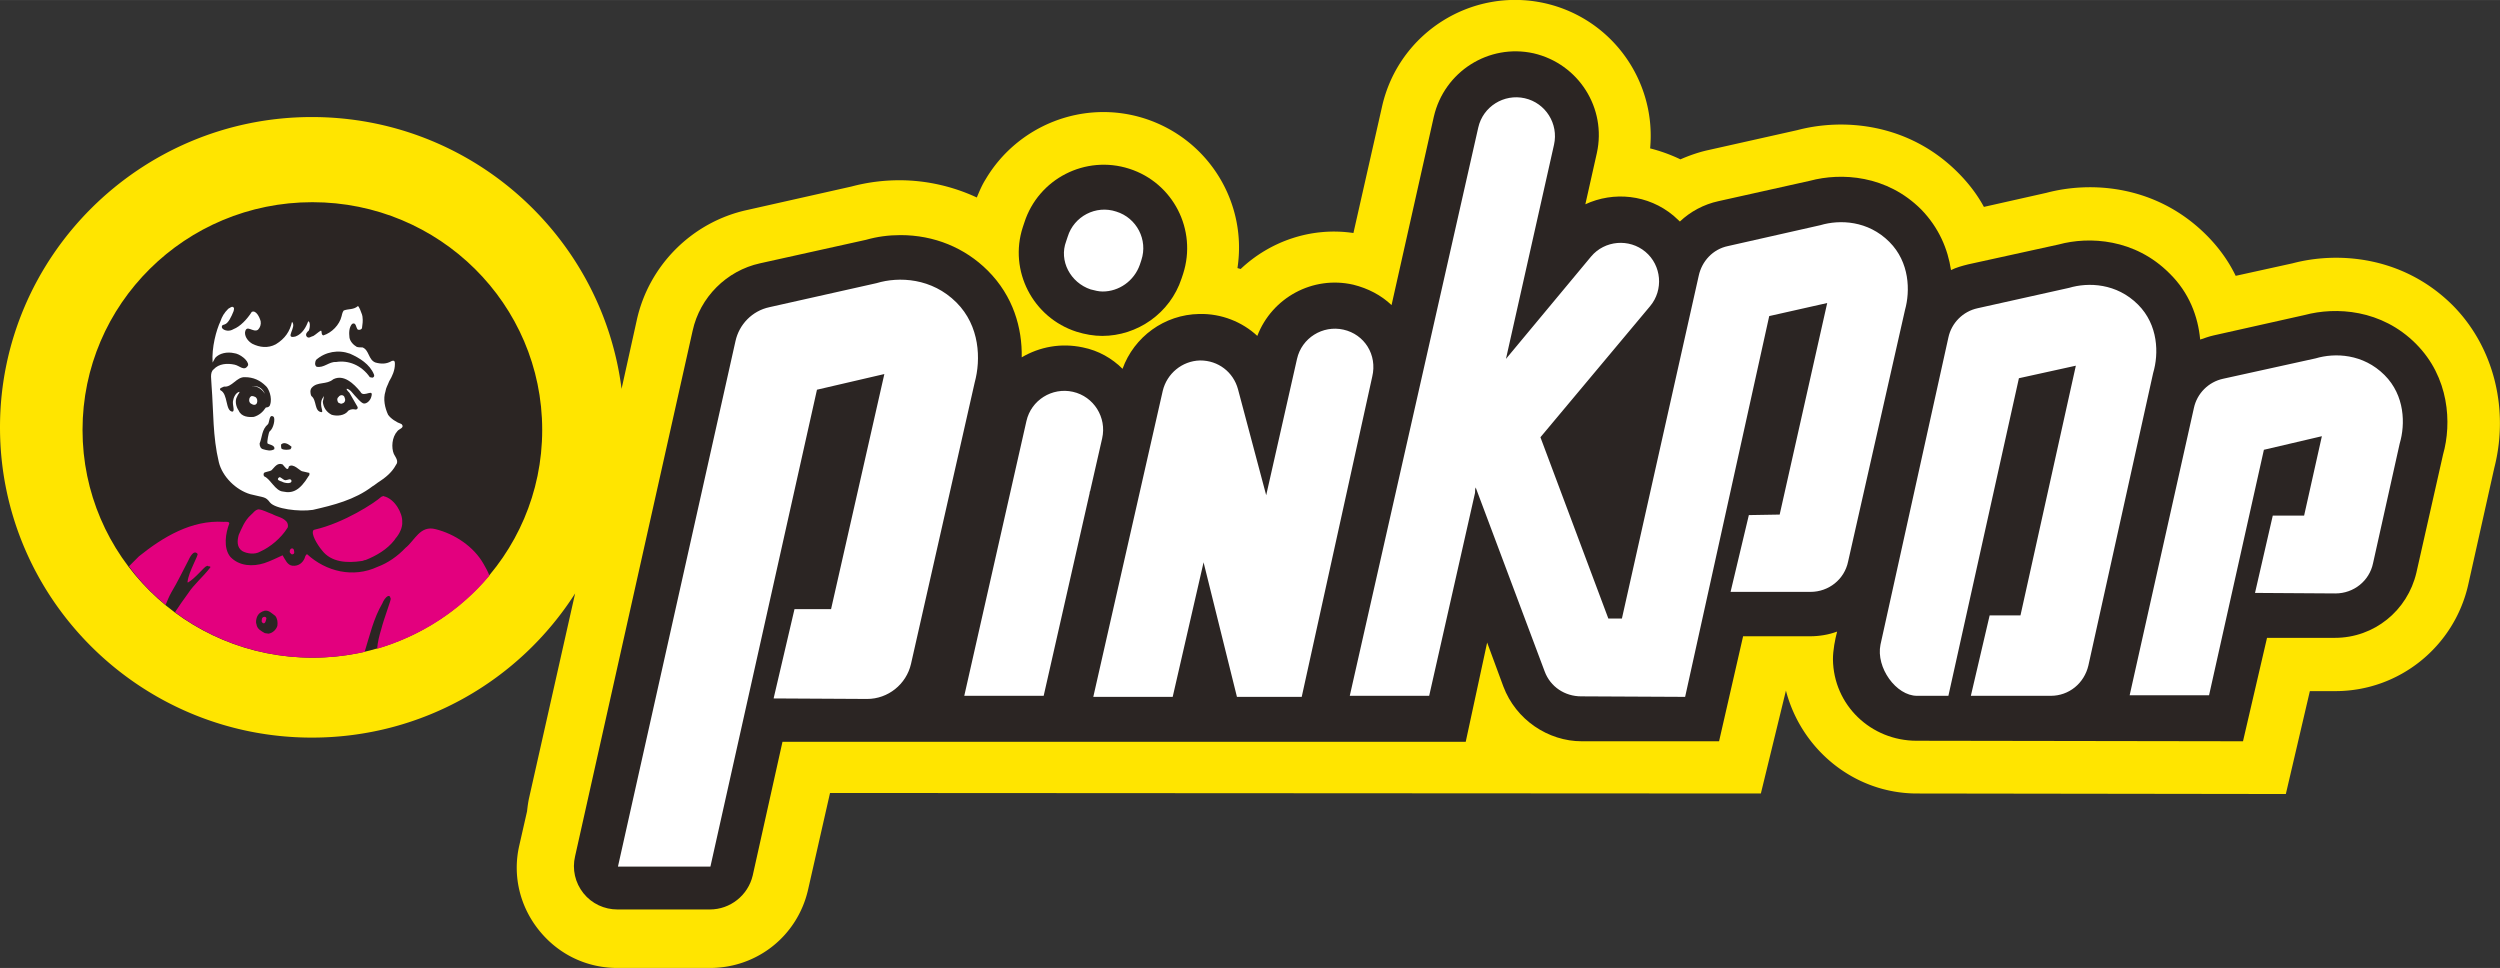
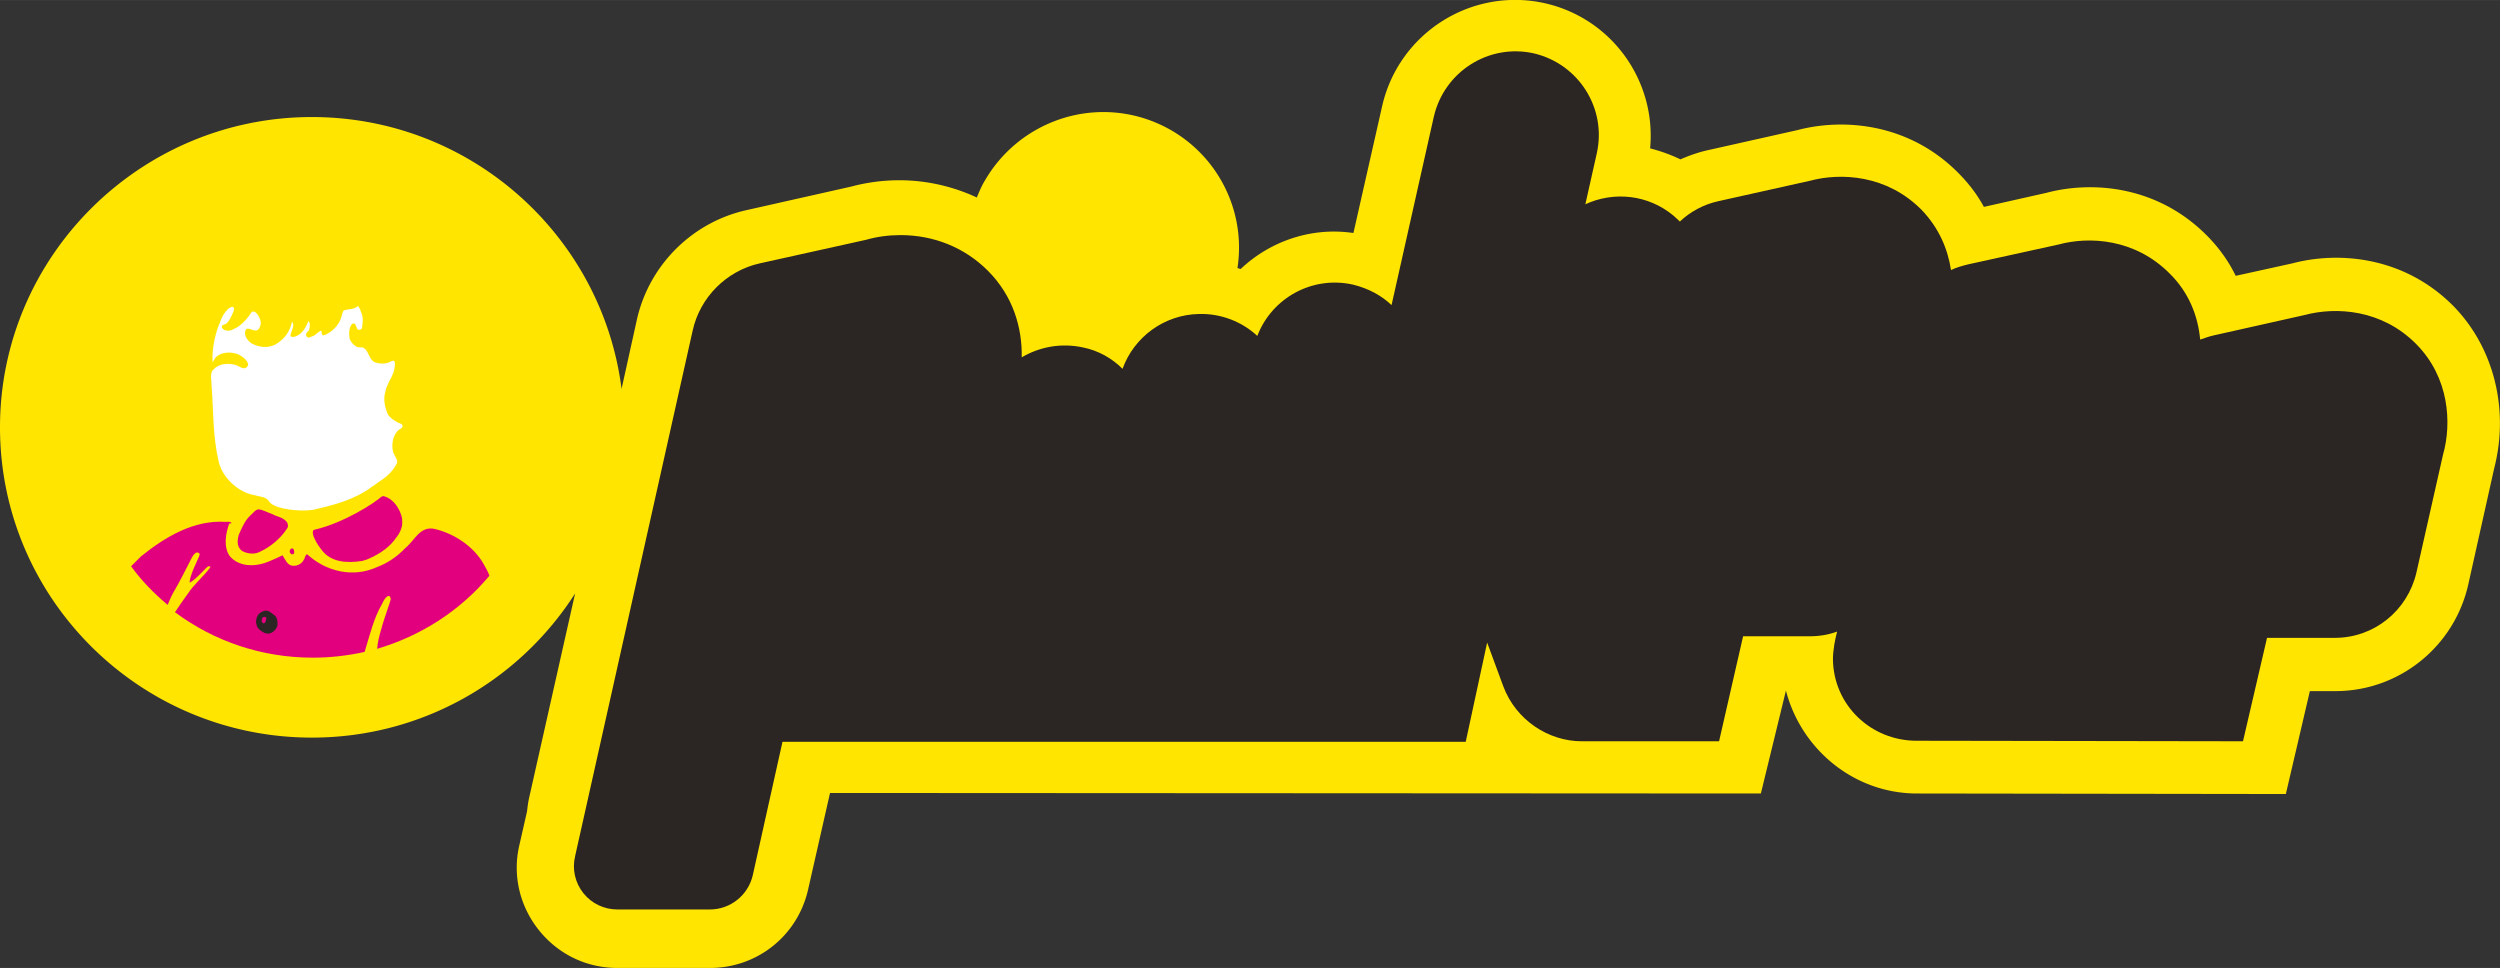
<svg xmlns="http://www.w3.org/2000/svg" id="Layer_1" viewBox="0 0 478.6 185.3" width="2500" height="968">
  <rect x="0" y="0" width="478.6" height="185.3" fill="#333333" stroke="none" />
  <style>.st0{fill:#ffe500}.st1{fill:#2b2523}.st2{fill:#fff}.st3{fill:#e3007e}</style>
  <path class="st0" d="M469.6 58.5c-9.5-9.5-22-10.4-30.7-8.1L428 52.8c-1.4-2.9-3.3-5.5-5.6-7.8-9.5-9.5-21.9-10.4-30.6-8.1l-12 2.7c-1.3-2.4-3-4.6-5-6.6-9.5-9.5-22-10.4-30.7-8.1l-17.4 3.9c-1.7.4-3.4 1-5 1.7a31 31 0 0 0-5.8-2.1c1.2-12.9-7.3-24.9-20.2-27.8-14-3.1-27.9 5.7-31.1 19.7l-5.5 24.3c-8.1-1.2-16 1.6-21.6 6.9-.2-.1-.4-.1-.6-.2 1.9-12.4-5.4-24.6-17.7-28.6-11.8-3.8-24.4 1.3-30.5 11.6-.7 1.1-1.2 2.3-1.7 3.5-4.5-2.1-9.6-3.3-14.8-3.3-3.1 0-6.2.4-9.2 1.2l-20 4.5c-10.5 2.3-18.8 10.6-21.1 21.1L119 74.4v.1c-3.7-29.3-28.8-52.1-59.3-52.1C26.8 22.4 0 49.1 0 81.8c0 32.8 26.8 59.4 59.7 59.4 21.2 0 39.8-11 50.4-27.6l-8.8 39.1c-.2.9-.3 1.7-.4 2.6l-1.5 6.6c-1.3 5.7.1 11.6 3.8 16.2 3.7 4.6 9.1 7.2 15 7.2h17.7c9.1 0 16.8-6.2 18.8-15l4.2-18.5 178.2.1 4.8-19.7c2.9 11.2 13 19.7 25.1 19.7l70.6.1 4.6-19.7h4.9c12.2 0 22.7-8.5 25.4-20.3l5-22.4c2.9-11.3-.1-23.2-7.9-31.1" />
  <path class="st1" d="M462.5 65.8c-6.6-6.6-15.3-7.1-21.3-5.5l-17.4 3.9c-.9.2-1.7.5-2.6.8-.4-4.4-2.1-9-5.9-12.7-6.6-6.6-15.3-7.1-21.2-5.5l-17.3 3.8c-1.2.3-2.3.6-3.3 1.1-.6-4-2.3-8.1-5.7-11.6-6.6-6.6-15.3-7.1-21.3-5.5L329 38.5c-2.8.6-5.4 2-7.4 3.9-.4-.4-.8-.7-1.2-1.1-4.9-4.1-11.5-4.7-16.9-2.2l2.2-9.8c1.9-8.6-3.5-17.1-12.1-19.1-8.6-1.9-17.1 3.5-19.1 12.1l-8.1 36.1c-2-1.9-4.5-3.2-7.3-3.9-7.8-1.8-15.6 2.5-18.4 9.8-2.9-2.7-6.9-4.3-11.1-4.2-6.7.1-12.5 4.4-14.7 10.5-2-2-4.6-3.5-7.6-4.1-4.2-.9-8.3-.1-11.7 1.9.1-5.6-1.6-11.7-6.5-16.6-4.4-4.4-10.3-6.8-16.7-6.8-2.3 0-4.5.3-6.6.9l-20.3 4.5c-6.4 1.4-11.5 6.5-12.9 12.9l-22.5 100.6c-.6 2.5 0 5.1 1.6 7.1s4 3.1 6.5 3.1h17.7c3.9 0 7.3-2.7 8.2-6.5l5.7-25.6h130.8l4.1-19 3.1 8.4c2.4 6.4 8.6 10.5 15 10.5h26.3l4.6-20.1h12.8c1.8 0 3.6-.3 5.2-.9-.4 1.5-.8 3.6-.8 5.3.1 8.8 7.3 15.6 16 15.6l62.5.1 4.6-19.8h13c7.5 0 13.9-5.2 15.6-12.5l5.1-22.6c1.7-6 1.2-14.8-5.2-21.2" />
-   <path class="st1" d="M206.1 63.5c1.6.5 3.3.8 4.9.8 6.7 0 13-4.3 15.2-11l.3-.9c2.7-8.4-1.9-17.4-10.3-20.1s-17.4 1.9-20.1 10.3l-.3.9c-2.7 8.3 1.9 17.3 10.3 20M15.8 82.3c0-24.1 19.7-43.6 44-43.6s44 19.5 44 43.6-19.7 43.6-44 43.6-44-19.5-44-43.6" />
  <path class="st2" d="M69.3 60.2c.1.3.1.5.1.5.1.7 0 1.4-.1 2.1-.1.3-.5.4-.8.3-.4-.4-.3-1.5-1.1-1.1-.6.7-.6 1.7-.5 2.6.1.7.7 1.4 1.4 1.8.3.1.7.1 1.1.1 1.3.5 1.1 2.4 2.5 2.9 1.1.3 2.1.3 3.1-.3.6-.2.6.2.6.6 0 1.2-.5 2.3-1.1 3.3-.3.8-.6 1.2-.7 1.9-.5 1.5-.1 3.2.5 4.5.5.7 1.5 1.4 2.6 1.8.6.7-.5.9-.8 1.3-1.1 1.2-1.2 3.2-.7 4.4.3.6 1 1.4.4 2.1-.8 1.5-2.1 2.5-3.5 3.4-.5.4-.7.5-1 .7-3.4 2.6-7.5 3.6-11.4 4.5-2.7.4-7.2-.2-8.2-1.4-.9-1.2-1.1-.9-3.8-1.6-2.7-.8-5.3-3.3-6-6.1-1.2-5-1-9.6-1.4-14.7 0-1-.4-2.5.4-3.1 1-1.1 2.6-1.2 4-.9 1 .2 1.9 1.4 2.6.1.1-.9-1.6-2.2-2.7-2.3-1.3-.3-2.8 0-3.6.9l-.5.9c-.2-2.9.7-6.2 1.5-7.9.3-.9.7-1.6 1.5-2.4.8-.5.8-.4.9-.3.3 0 .2.5.1.8-.4 1-1 2.3-1.7 2.5l-.3.1c-.3.1-.3.5-.1.7.4.4 1.3.6 2.1.1 1.3-.5 2.6-1.9 3.5-3.3.8-.4 1.5 1 1.7 1.8.1.6-.1 1.2-.5 1.6-.9.7-2.3-1.2-2.5.6 0 .9.7 1.7 1.4 2.1 1.4.7 3 .9 4.5.1 1.8-1.1 2.7-2.5 3.1-4.3 1 1-1.6 3.4.7 2.8 1.3-.5 2-1.8 2.4-2.9.4 0 .4 1.2.1 1.8-.3.2-.7.7-.4 1.1.4.5.8 0 1.3-.1.5-.3 1-.8 1.4-1 .3-.1 0 .8.5.9 1.6-.5 3.1-2 3.5-3.7.1-.5.3-1.1.5-1.1.8-.3 1.8-.1 2.6-.8.2-.1.7 1.3.8 1.6" />
-   <path class="st1" d="M71.6 71.7c.1.3 0 .5-.3.6l-.5-.1c-1.6-2.3-4.1-3.3-6.5-2.9-1.3-.1-2.3 1.2-3.7.9-.4-.3-.3-.9-.1-1.3 1.8-1.6 4.3-2 6.5-1.2 1.8.8 3.8 2 4.6 4M50.9 73.9c.5.4 1.3 2.2.8 3.6-.1.4-.5.5-.8.5-.6.9-1.3 1.5-2.3 1.8-1 .1-2.4 0-2.9-1.2-.5-.7-.8-1.9-.3-2.7.1-.4.6-.8.4-.9-.7.2-1.1 1.1-1.2 1.8-.1.8.4 1.9-.1 2-1.4-.1-.8-3.4-2.3-4.1-.3-.4.3-.5.7-.7 1.5.2 2.4-1.9 4-1.8 1.6 0 2.9.6 4 1.7M69 75c.6 1.3 2.8-1 2 1.2-.3.7-1 1.2-1.5 1-.6-.3-1.1-1-1.6-1.5l-.6-.7c-.5-.6-1.6-1-.4.2l1.5 2.6c.2.3 0 .6-.3.6-.5-.1-.9-.1-1.4.2-.7 1-2.2 1.1-3.2.8-1-.5-1.6-1.4-1.7-2.5.3-1.2.2-1.2.1-.9-1 1.3.1 2.8-.3 2.9-1.5-.1-.9-2.3-2-3.1-.2-.4-.3-1.2.1-1.6 1.1-1.2 2.8-.5 4.1-1.6 2-1 3.9.8 5.2 2.4M52.4 79.8c.3.4 0 2.2-.8 2.8-.2.3-.5 2-.4 2.2-.1.3 1.6.3 1.3 1.2-.7.4-1.4.2-2.1 0-.5-.1-.7-.6-.7-1.1.5-1.2.4-2.7 1.6-3.7.3-.3.2-2.1 1.1-1.4M55.8 85.5c0 .2-.1.4-.2.5-.4.1-1.2.2-1.7-.1-.1-.2-.1-.5-.1-.8.6-.6 1.4-.1 2 .4M59.1 91.1c-1.7 2.8-3.1 3.4-4.9 3-1.5-.1-2.4-2.4-3.6-2.9-.1-.1-.2-.3-.1-.6s1.1-.3 1.5-.6c.6-.6 1.1-1.5 2.1-1.1.4.4 1 1.5 1.2.4.8-.7 2.1.8 2.5.9l1.3.3c.2-.1.2.5 0 .6" />
  <path class="st3" d="M77 99.9c.1 1-.5 2.3-1.3 3.2l-.2.3c-1.4 1.8-3.5 3-5.5 3.8-.3 0-.5.2-.8.2-2.7.4-5.8.3-7.6-2.1-.9-1.1-2.1-3.1-1.6-3.8 0 0 .1-.1.2-.1 5.7-1.3 11.6-5.2 12.8-6.3.2-.1.5-.2.5-.1 2.1.5 3.6 3.3 3.5 4.9M52.1 98.4c.9.5 1.9.6 2.6 1.3.5.4.5 1.2.3 1.4-1.2 1.9-3.2 3.6-5.2 4.5-1 .6-2.5.4-3.4-.1-1.1-.7-1-2-.7-3.1.6-1.3 1.1-2.7 2.3-3.8.5-.4.8-1 1.5-1.1.9.1 1.7.6 2.6.9" />
-   <path class="st3" d="M43.9 100.2c-.7 1.8-1.2 4.7.2 6.4 1.7 1.8 4.3 1.9 6.5 1.2 1.2-.4 2.4-1 3.5-1.5.5.8.9 1.9 1.9 2 1.1.1 1.9-.5 2.3-1.4 0 0 .2-.8.5-.8 3.6 3.3 8.8 4.6 13.5 2.4 1.9-.7 3.8-2 5.3-3.6 1.8-1.4 2.8-4.4 5.8-3.6 3.6.9 7.3 3.3 9.2 6.7.4.7.8 1.4 1.1 2.2-5.5 6.6-13 11.5-21.5 14 .1-1.3.4-2.5.8-3.8.5-2 1.9-5.6 1.8-5.8-.1-.2-.1-.6-.5-.5-.5.2-.9.9-1.1 1.4-1.7 2.9-2.4 6.1-3.4 9.3-3.2.7-6.5 1.1-9.9 1.1-9.9 0-19-3.2-26.4-8.7.8-1.2 1.6-2.4 2.5-3.6 1.1-1.7 2.9-3.2 4.2-4.9.1-.1.2-.3-.3-.3l-.2-.1-.2.1c-.3 0-2.2 2.4-3.5 3.1-.1 0-.1 0-.1-.1.2-2 2.2-5.2 1.9-5.4-.8-.9-1.6 1-1.8 1.4-1 1.9-2 4-3.2 6-.5.9-.8 1.7-1.1 2.4-2.6-2.2-5-4.6-7-7.4l1.9-1.9c4.6-3.7 10.1-7 16.2-6.6.4 0 1.1-.1 1.1.3" />
+   <path class="st3" d="M43.9 100.2c-.7 1.8-1.2 4.7.2 6.4 1.7 1.8 4.3 1.9 6.5 1.2 1.2-.4 2.4-1 3.5-1.5.5.8.9 1.9 1.9 2 1.1.1 1.9-.5 2.3-1.4 0 0 .2-.8.5-.8 3.6 3.3 8.8 4.6 13.5 2.4 1.9-.7 3.8-2 5.3-3.6 1.8-1.4 2.8-4.4 5.8-3.6 3.6.9 7.3 3.3 9.2 6.7.4.7.8 1.4 1.1 2.2-5.5 6.6-13 11.5-21.5 14 .1-1.3.4-2.5.8-3.8.5-2 1.9-5.6 1.8-5.8-.1-.2-.1-.6-.5-.5-.5.2-.9.9-1.1 1.4-1.7 2.9-2.4 6.1-3.4 9.3-3.2.7-6.5 1.1-9.9 1.1-9.9 0-19-3.2-26.4-8.7.8-1.2 1.6-2.4 2.5-3.6 1.1-1.7 2.9-3.2 4.2-4.9.1-.1.2-.3-.3-.3c-.3 0-2.2 2.4-3.5 3.1-.1 0-.1 0-.1-.1.2-2 2.2-5.2 1.9-5.4-.8-.9-1.6 1-1.8 1.4-1 1.9-2 4-3.2 6-.5.9-.8 1.7-1.1 2.4-2.6-2.2-5-4.6-7-7.4l1.9-1.9c4.6-3.7 10.1-7 16.2-6.6.4 0 1.1-.1 1.1.3" />
  <path class="st3" d="M56.3 105.5c.1.3 0 .7-.5.6l-.3-.3c-.1-.3 0-.7.3-.8.4-.1.5.3.5.5" />
  <path class="st1" d="M52.7 117.9c.4.5.5 1.2.4 1.9-.2.7-.9 1.4-1.7 1.5l-.7-.1c-.7-.4-1.5-.8-1.6-1.7-.2-.5 0-1.1.1-1.4.3-.7.8-1 1.5-1.2.8-.1 1.3.5 2 1" />
  <path class="st2" d="M50.7 75.4c-.2-.4-1.1-1.6-2.6-1.5 1.7-.2 2.4.9 2.6 1.5M66 76.2c.2.4 0 .9-.4 1-.3.2-.5 0-.8-.1-.2-.2-.4-.8 0-1.1.3-.5 1.1-.5 1.2.2M48.9 76c.4.3.4.8.3 1.1-.1.3-.3.4-.6.4-.4-.1-.9-.3-.9-.9 0-.4.2-.7.5-.8.2 0 .5.1.7.2M54.8 91.9c.3 0 .8-.4 1 .1.1.8-1.6.4-1.8.2-.3-.1-1.2-.3-.6-.8.3-.3.9.7 1.4.5" />
  <path class="st3" d="M51 118.4c-.1.3-.1.7-.4.9-.2.1-.4-.1-.5-.3 0-.4 0-.8.4-.9.3-.1.5.1.5.3" />
-   <path class="st2" d="M257.2 63.1c-4-.9-8 1.6-8.9 5.6l-5.9 26.1-5.4-20.3c-.9-3.3-3.8-5.5-7.2-5.5h-.1c-3.4.1-6.3 2.5-7.1 5.8l-13.3 58.6h15.2l5.9-25.7v-.1l6.4 25.8h12.4l13.5-61.3c1-4.2-1.5-8.1-5.5-9M211 83.9c.9-4-1.6-8-5.6-8.9-4-.9-8 1.6-8.9 5.6l-11.9 52.6h15.2l8.8-38.8c0-.1 0-.3.1-.4l2.3-10.1zM208.8 55.4c.8.2 1.5.4 2.3.4 3.1 0 6-2 7.1-5.1l.3-.9c1.3-3.9-.9-8.1-4.8-9.3-3.9-1.3-8.1.9-9.3 4.8l-.3.9c-1.4 3.7.8 7.9 4.7 9.2M409.3 58.3c-4.1-4.1-9.5-4.3-13.2-3.2L378.6 59c-2.8.6-5 2.8-5.6 5.6l-13 58.8c-.9 4.4 3 9.8 7 9.8h6l13.5-60.8 10.9-2.4-10.6 47.8h-5.9l-3.6 15.4h15.3c3.5 0 6.4-2.4 7.2-5.8l12.4-56c1.1-3.7 1-9.2-2.9-13.1M361.7 46.3c-4.1-4.1-9.5-4.3-13.2-3.2l-17.7 4c-2.9.6-5 2.9-5.6 5.7l-14.7 65.6h-2.6l-13-34.7 21-25.1c2.6-3.1 2.2-7.8-.9-10.4s-7.8-2.2-10.4.9l-16.3 19.6 9.2-41c.9-4-1.6-8-5.6-8.9s-8 1.6-8.9 5.6l-24.6 108.8h15.2l8.7-38.5c.1-.3.1-.7.1-1l.1-.4 13.2 35.2c1.1 3 3.9 4.8 7 4.8.9 0 19.9.1 19.9.1l16.1-72.9 11.1-2.5-9.1 40.5-5.9.1-3.5 14.7h15.3c3.5 0 6.5-2.4 7.2-5.8l10.9-48.2c1-3.6.9-9.1-3-13M456.5 71.8c-4.1-4.1-9.5-4.3-13.2-3.2l-17.7 3.9c-2.8.6-5 2.8-5.6 5.6l-12.3 55h15.2l10.5-47 11.1-2.6-3.4 15.2h-6l-3.4 14.8 15.4.1c3.5 0 6.5-2.4 7.2-5.8l5.1-22.9c1.1-3.7 1-9.2-2.9-13.1M183.1 57.9c-4.7-4.7-11-5-15.3-3.7l-20.5 4.6c-3.3.7-5.8 3.3-6.5 6.5l-22.5 100.6H136l20.4-91.3 12.9-3-10.2 45h-7l-4 17.1 17.9.1c4 0 7.5-2.8 8.4-6.7l12.2-53.9c1.2-4.4 1-10.8-3.5-15.3" />
</svg>